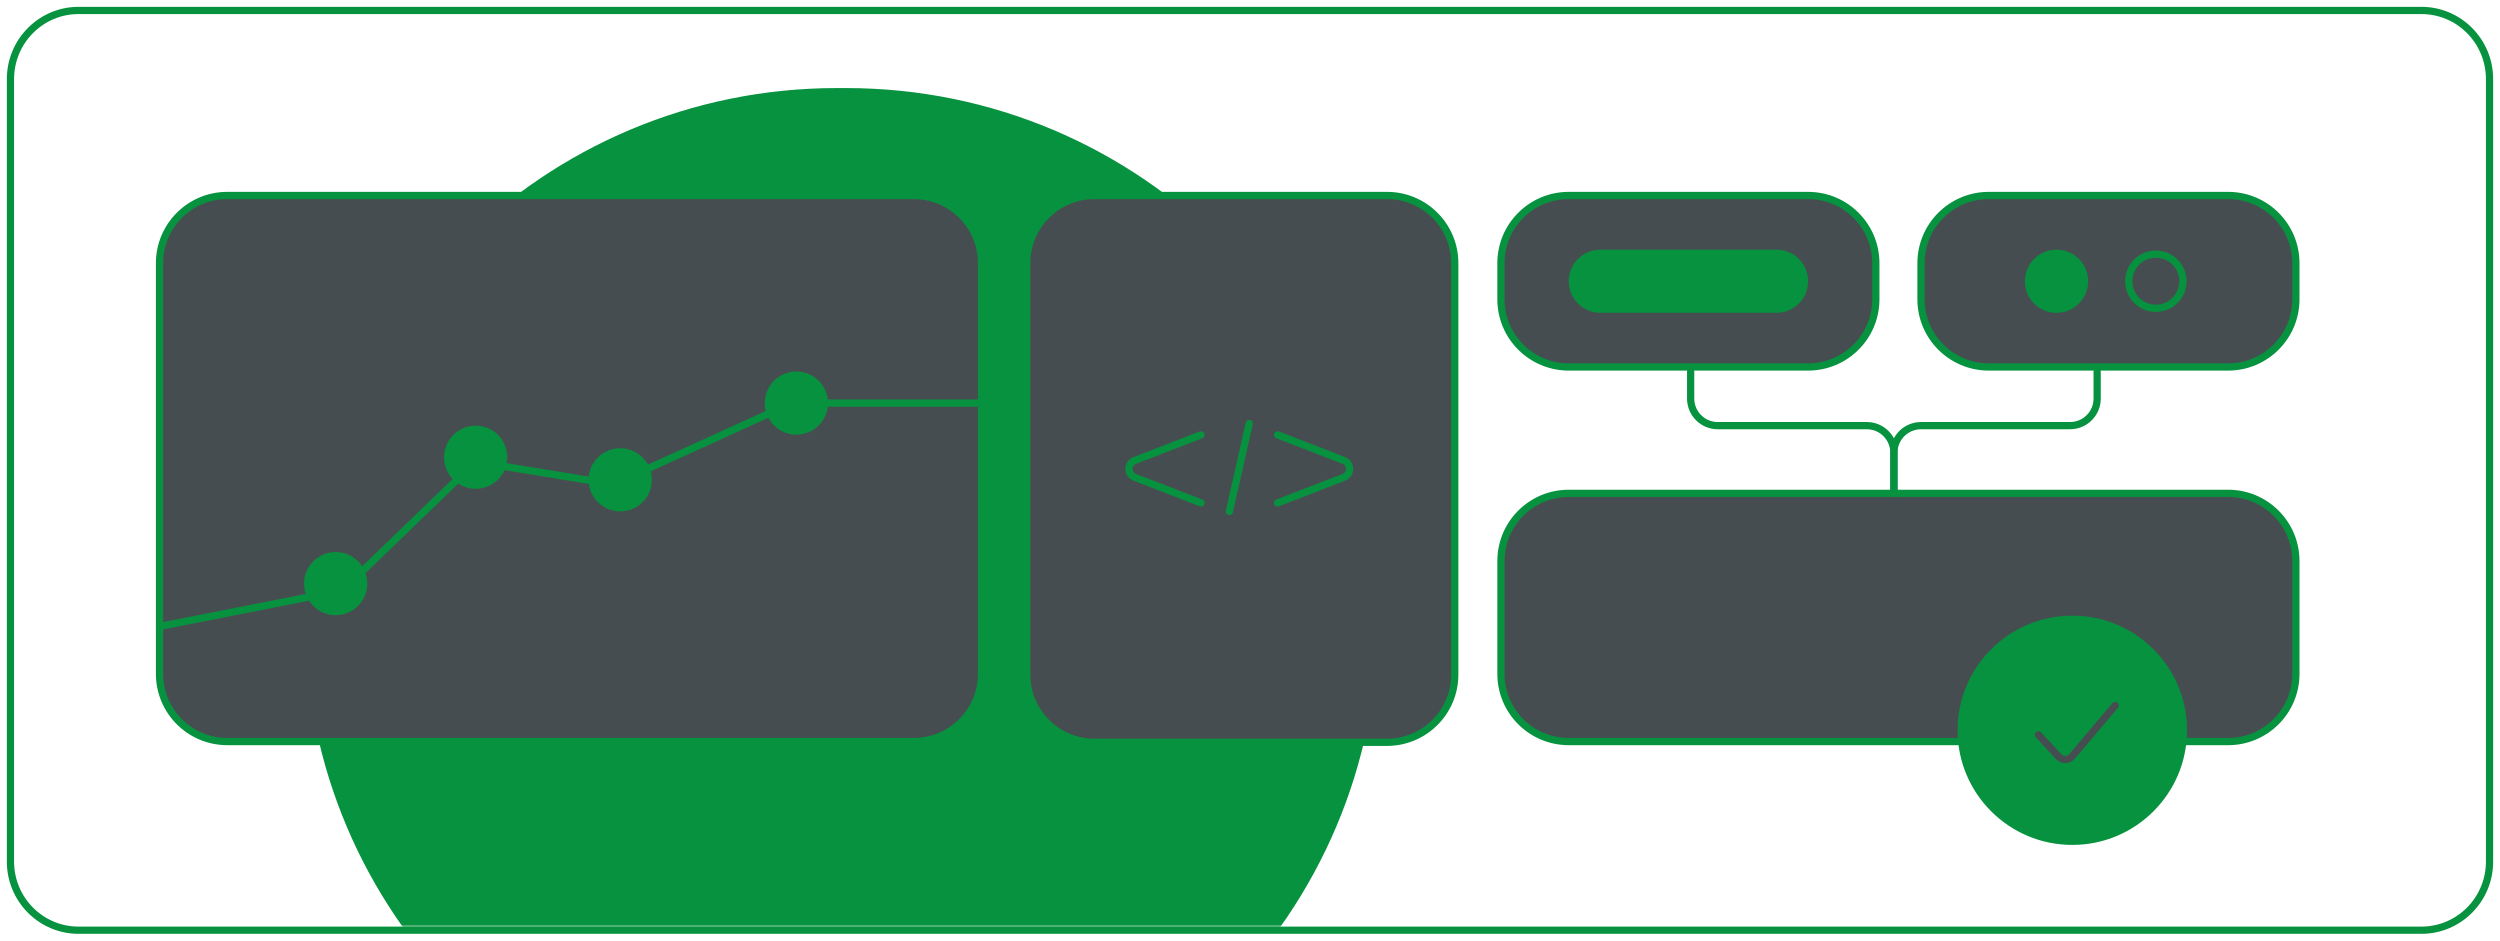
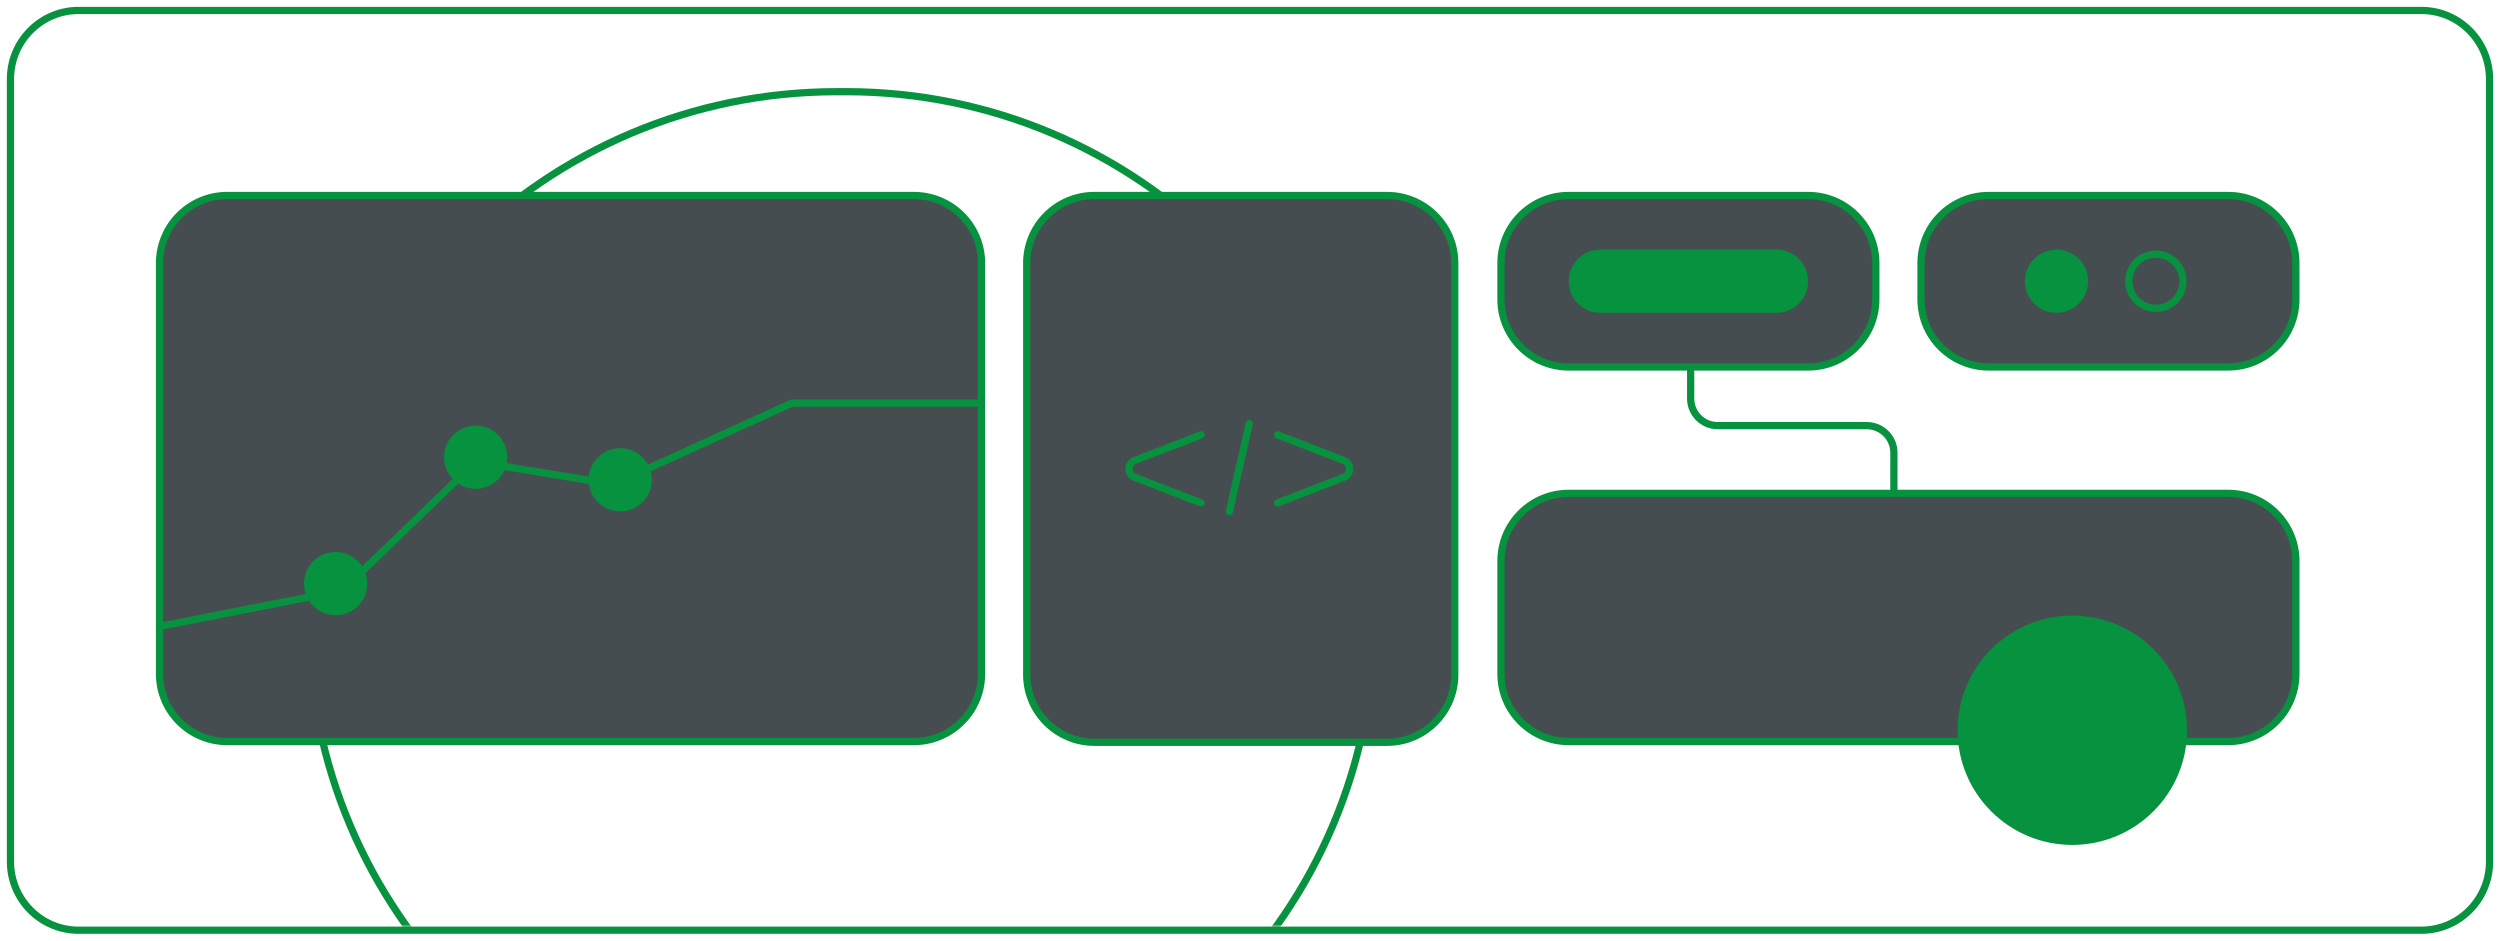
<svg xmlns="http://www.w3.org/2000/svg" viewBox="0 0 691 260" fill="none">
  <mask id="mask0_37_167" style="mask-type:luminance" maskUnits="userSpaceOnUse" x="2" y="2" width="686" height="255">
    <path d="M667.043 2.889H22.866C11.834 2.889 2.891 11.825 2.891 22.847V236.153C2.891 247.175 11.834 256.111 22.866 256.111H667.043C678.073 256.111 687.016 247.175 687.016 236.153V22.847C687.016 11.825 678.073 2.889 667.043 2.889Z" fill="white" />
  </mask>
  <g mask="url(#mask0_37_167)">
-     <path d="M233.846 25.341H231.349C150.68 25.341 85.286 90.683 85.286 171.287C85.286 251.891 150.68 317.232 231.349 317.232H233.846C314.515 317.232 379.908 251.891 379.908 171.287C379.908 90.683 314.515 25.341 233.846 25.341Z" fill="#06923E" />
    <path d="M233.846 25.341H231.349C150.68 25.341 85.286 90.683 85.286 171.287C85.286 251.891 150.68 317.232 231.349 317.232H233.846C314.515 317.232 379.908 251.891 379.908 171.287C379.908 90.683 314.515 25.341 233.846 25.341Z" stroke="#06923E" stroke-width="2" />
    <path d="M383.369 54.032H302.508C292.166 54.032 283.782 62.409 283.782 72.743V186.46C283.782 196.793 292.166 205.171 302.508 205.171H383.369C393.711 205.171 402.096 196.793 402.096 186.46V72.743C402.096 62.409 393.711 54.032 383.369 54.032Z" fill="#464D51" stroke="#06923E" stroke-width="2" />
    <path d="M331.955 120.194L313.65 127.273C311.525 128.097 311.525 131.104 313.65 131.927L331.955 139.006" stroke="#06923E" stroke-width="2" stroke-linecap="round" />
    <path d="M353.136 120.194L371.44 127.273C373.568 128.097 373.568 131.104 371.44 131.927L353.136 139.006" stroke="#06923E" stroke-width="2" stroke-linecap="round" />
    <path d="M345.292 117.06L339.801 141.359" stroke="#06923E" stroke-width="2" stroke-linecap="round" />
    <path d="M252.572 54.032H62.815C52.473 54.032 44.089 62.409 44.089 72.743V186.256C44.089 196.59 52.473 204.967 62.815 204.967H252.572C262.914 204.967 271.298 196.59 271.298 186.256V72.743C271.298 62.409 262.914 54.032 252.572 54.032Z" fill="#464D51" stroke="#06923E" stroke-width="2" />
    <path d="M499.755 54.032H433.589C423.247 54.032 414.863 62.409 414.863 72.743V82.722C414.863 93.056 423.247 101.433 433.589 101.433H499.755C510.096 101.433 518.481 93.056 518.481 82.722V72.743C518.481 62.409 510.096 54.032 499.755 54.032Z" fill="#464D51" stroke="#06923E" stroke-width="2" />
    <path d="M615.857 136.361H433.589C423.247 136.361 414.863 144.738 414.863 155.072V186.257C414.863 196.591 423.247 204.968 433.589 204.968H615.857C626.199 204.968 634.583 196.591 634.583 186.257V155.072C634.583 144.738 626.199 136.361 615.857 136.361Z" fill="#464D51" stroke="#06923E" stroke-width="2" />
    <path d="M491.018 69.001H442.33C437.504 69.001 433.592 72.91 433.592 77.733C433.592 82.555 437.504 86.465 442.33 86.465H491.018C495.843 86.465 499.758 82.555 499.758 77.733C499.758 72.91 495.843 69.001 491.018 69.001Z" fill="#06923E" />
    <path d="M615.857 54.032H549.692C539.35 54.032 530.965 62.409 530.965 72.743V82.722C530.965 93.056 539.35 101.433 549.692 101.433H615.857C626.199 101.433 634.584 93.056 634.584 82.722V72.743C634.584 62.409 626.199 54.032 615.857 54.032Z" fill="#464D51" stroke="#06923E" stroke-width="2" />
    <path d="M44.089 173.159L93.927 163.322C94.399 163.23 94.833 163.003 95.178 162.67L130.576 128.5C131.142 127.952 131.935 127.704 132.714 127.831L168.804 133.744C169.293 133.823 169.794 133.756 170.244 133.552L218.372 111.637C218.697 111.489 219.05 111.413 219.407 111.413H270.05" stroke="#06923E" stroke-width="2" stroke-linecap="round" />
    <path d="M171.426 141.35C176.252 141.35 180.165 137.441 180.165 132.618C180.165 127.796 176.252 123.887 171.426 123.887C166.6 123.887 162.687 127.796 162.687 132.618C162.687 137.441 166.6 141.35 171.426 141.35Z" fill="#06923E" />
-     <path d="M220.114 120.144C224.94 120.144 228.853 116.235 228.853 111.412C228.853 106.59 224.94 102.68 220.114 102.68C215.287 102.68 211.375 106.59 211.375 111.412C211.375 116.235 215.287 120.144 220.114 120.144Z" fill="#06923E" />
    <path d="M131.477 135.113C136.303 135.113 140.215 131.204 140.215 126.381C140.215 121.559 136.303 117.65 131.477 117.65C126.65 117.65 122.738 121.559 122.738 126.381C122.738 131.204 126.65 135.113 131.477 135.113Z" fill="#06923E" />
    <path d="M568.418 86.465C573.244 86.465 577.159 82.555 577.159 77.733C577.159 72.91 573.244 69.001 568.418 69.001C563.593 69.001 559.681 72.91 559.681 77.733C559.681 82.555 563.593 86.465 568.418 86.465Z" fill="#06923E" />
    <path d="M595.882 85.217C600.019 85.217 603.373 81.866 603.373 77.733C603.373 73.599 600.019 70.248 595.882 70.248C591.747 70.248 588.394 73.599 588.394 77.733C588.394 81.866 591.747 85.217 595.882 85.217Z" stroke="#06923E" stroke-width="2" />
    <path d="M92.777 170.04C97.603 170.04 101.515 166.131 101.515 161.308C101.515 156.486 97.603 152.576 92.777 152.576C87.951 152.576 84.038 156.486 84.038 161.308C84.038 166.131 87.951 170.04 92.777 170.04Z" fill="#06923E" />
    <path d="M467.298 102.68V110.165C467.298 114.299 470.652 117.649 474.786 117.649H515.986C520.123 117.649 523.474 121 523.474 125.134V136.36" stroke="#06923E" stroke-width="2" stroke-linecap="round" />
-     <path d="M579.653 102.68V110.165C579.653 114.299 576.299 117.649 572.162 117.649H530.965C526.828 117.649 523.474 121 523.474 125.134V136.36" stroke="#06923E" stroke-width="2" stroke-linecap="round" />
    <path d="M603.998 201.85C603.998 184.627 590.024 170.665 572.787 170.665C555.549 170.665 541.576 184.627 541.576 201.85C541.576 219.073 555.549 233.035 572.787 233.035C590.024 233.035 603.998 219.073 603.998 201.85Z" fill="#06923E" />
    <path d="M603.998 201.85C603.998 184.627 590.024 170.665 572.787 170.665C555.549 170.665 541.576 184.627 541.576 201.85C541.576 219.073 555.549 233.035 572.787 233.035C590.024 233.035 603.998 219.073 603.998 201.85Z" stroke="#06923E" />
-     <path d="M563.425 203.097L569 209.13C570.017 210.233 571.769 210.194 572.741 209.051L584.647 194.989" stroke="#464D51" stroke-width="2" stroke-linecap="round" />
  </g>
  <path d="M669.284 2.889H21.716C11.319 2.889 2.891 11.383 2.891 21.861V238.139C2.891 248.617 11.319 257.111 21.716 257.111H669.284C679.681 257.111 688.109 248.617 688.109 238.139V21.861C688.109 11.383 679.681 2.889 669.284 2.889Z" stroke="#06923E" stroke-width="2" />
</svg>